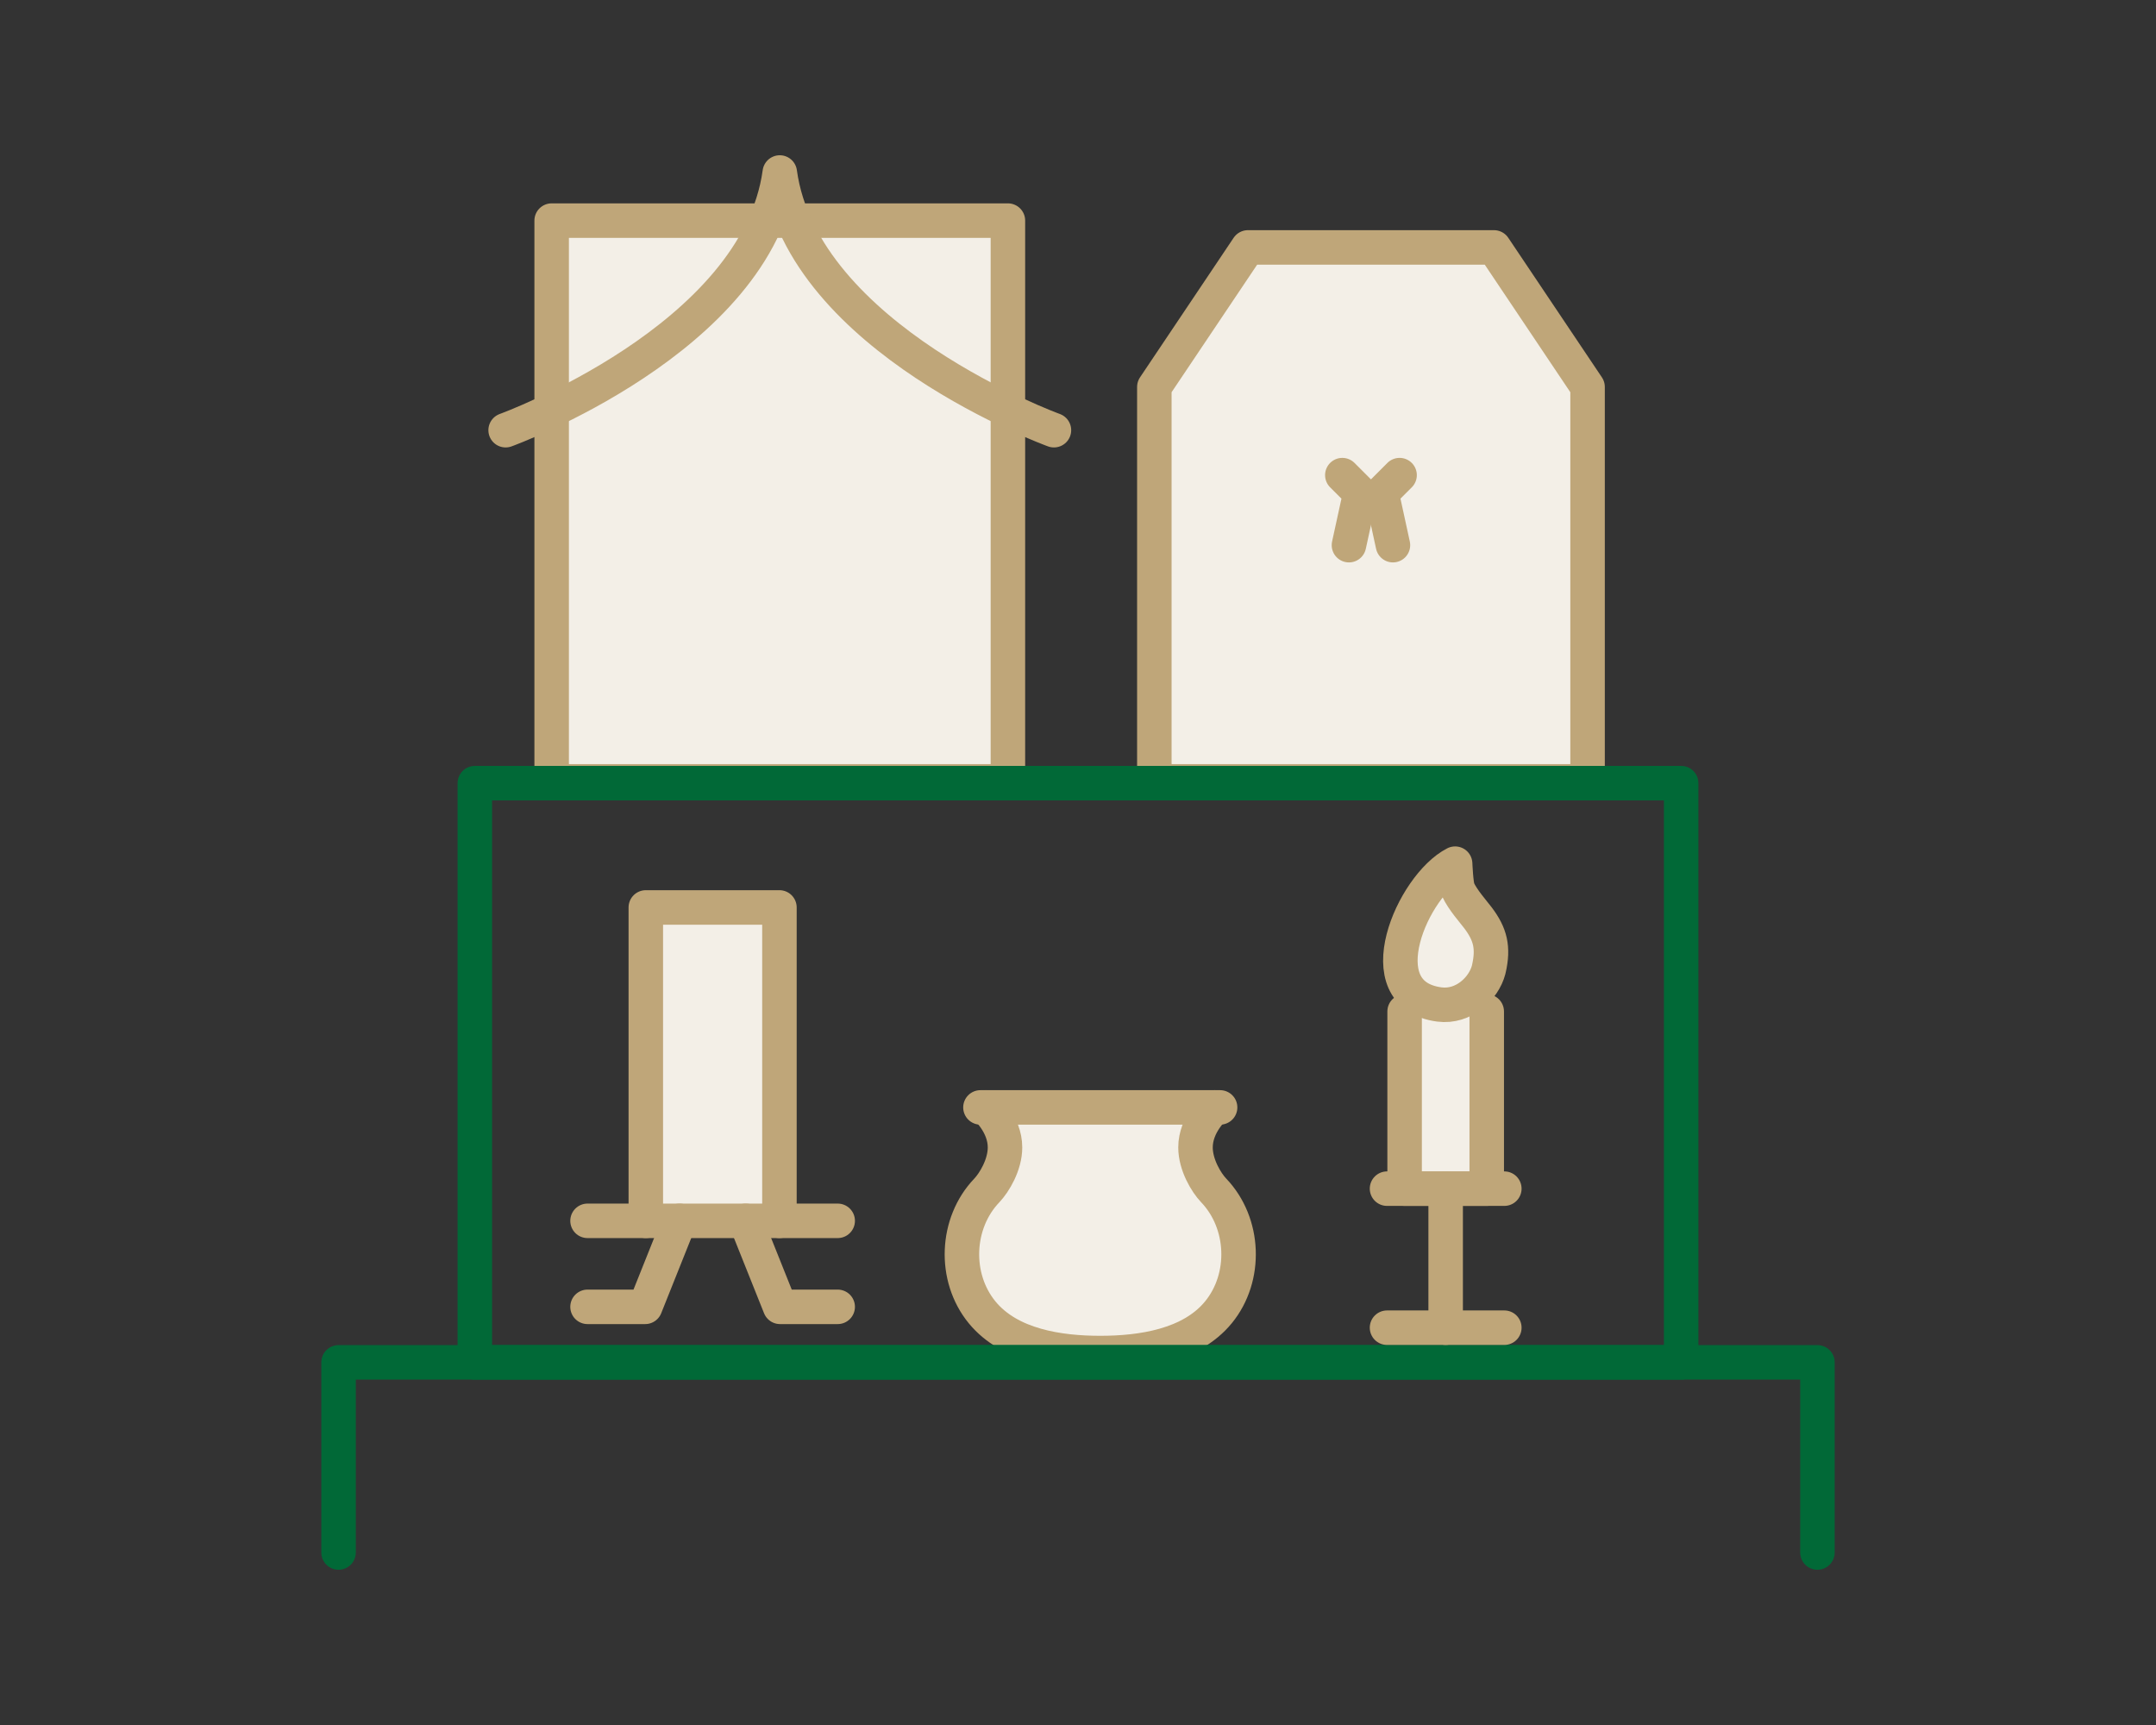
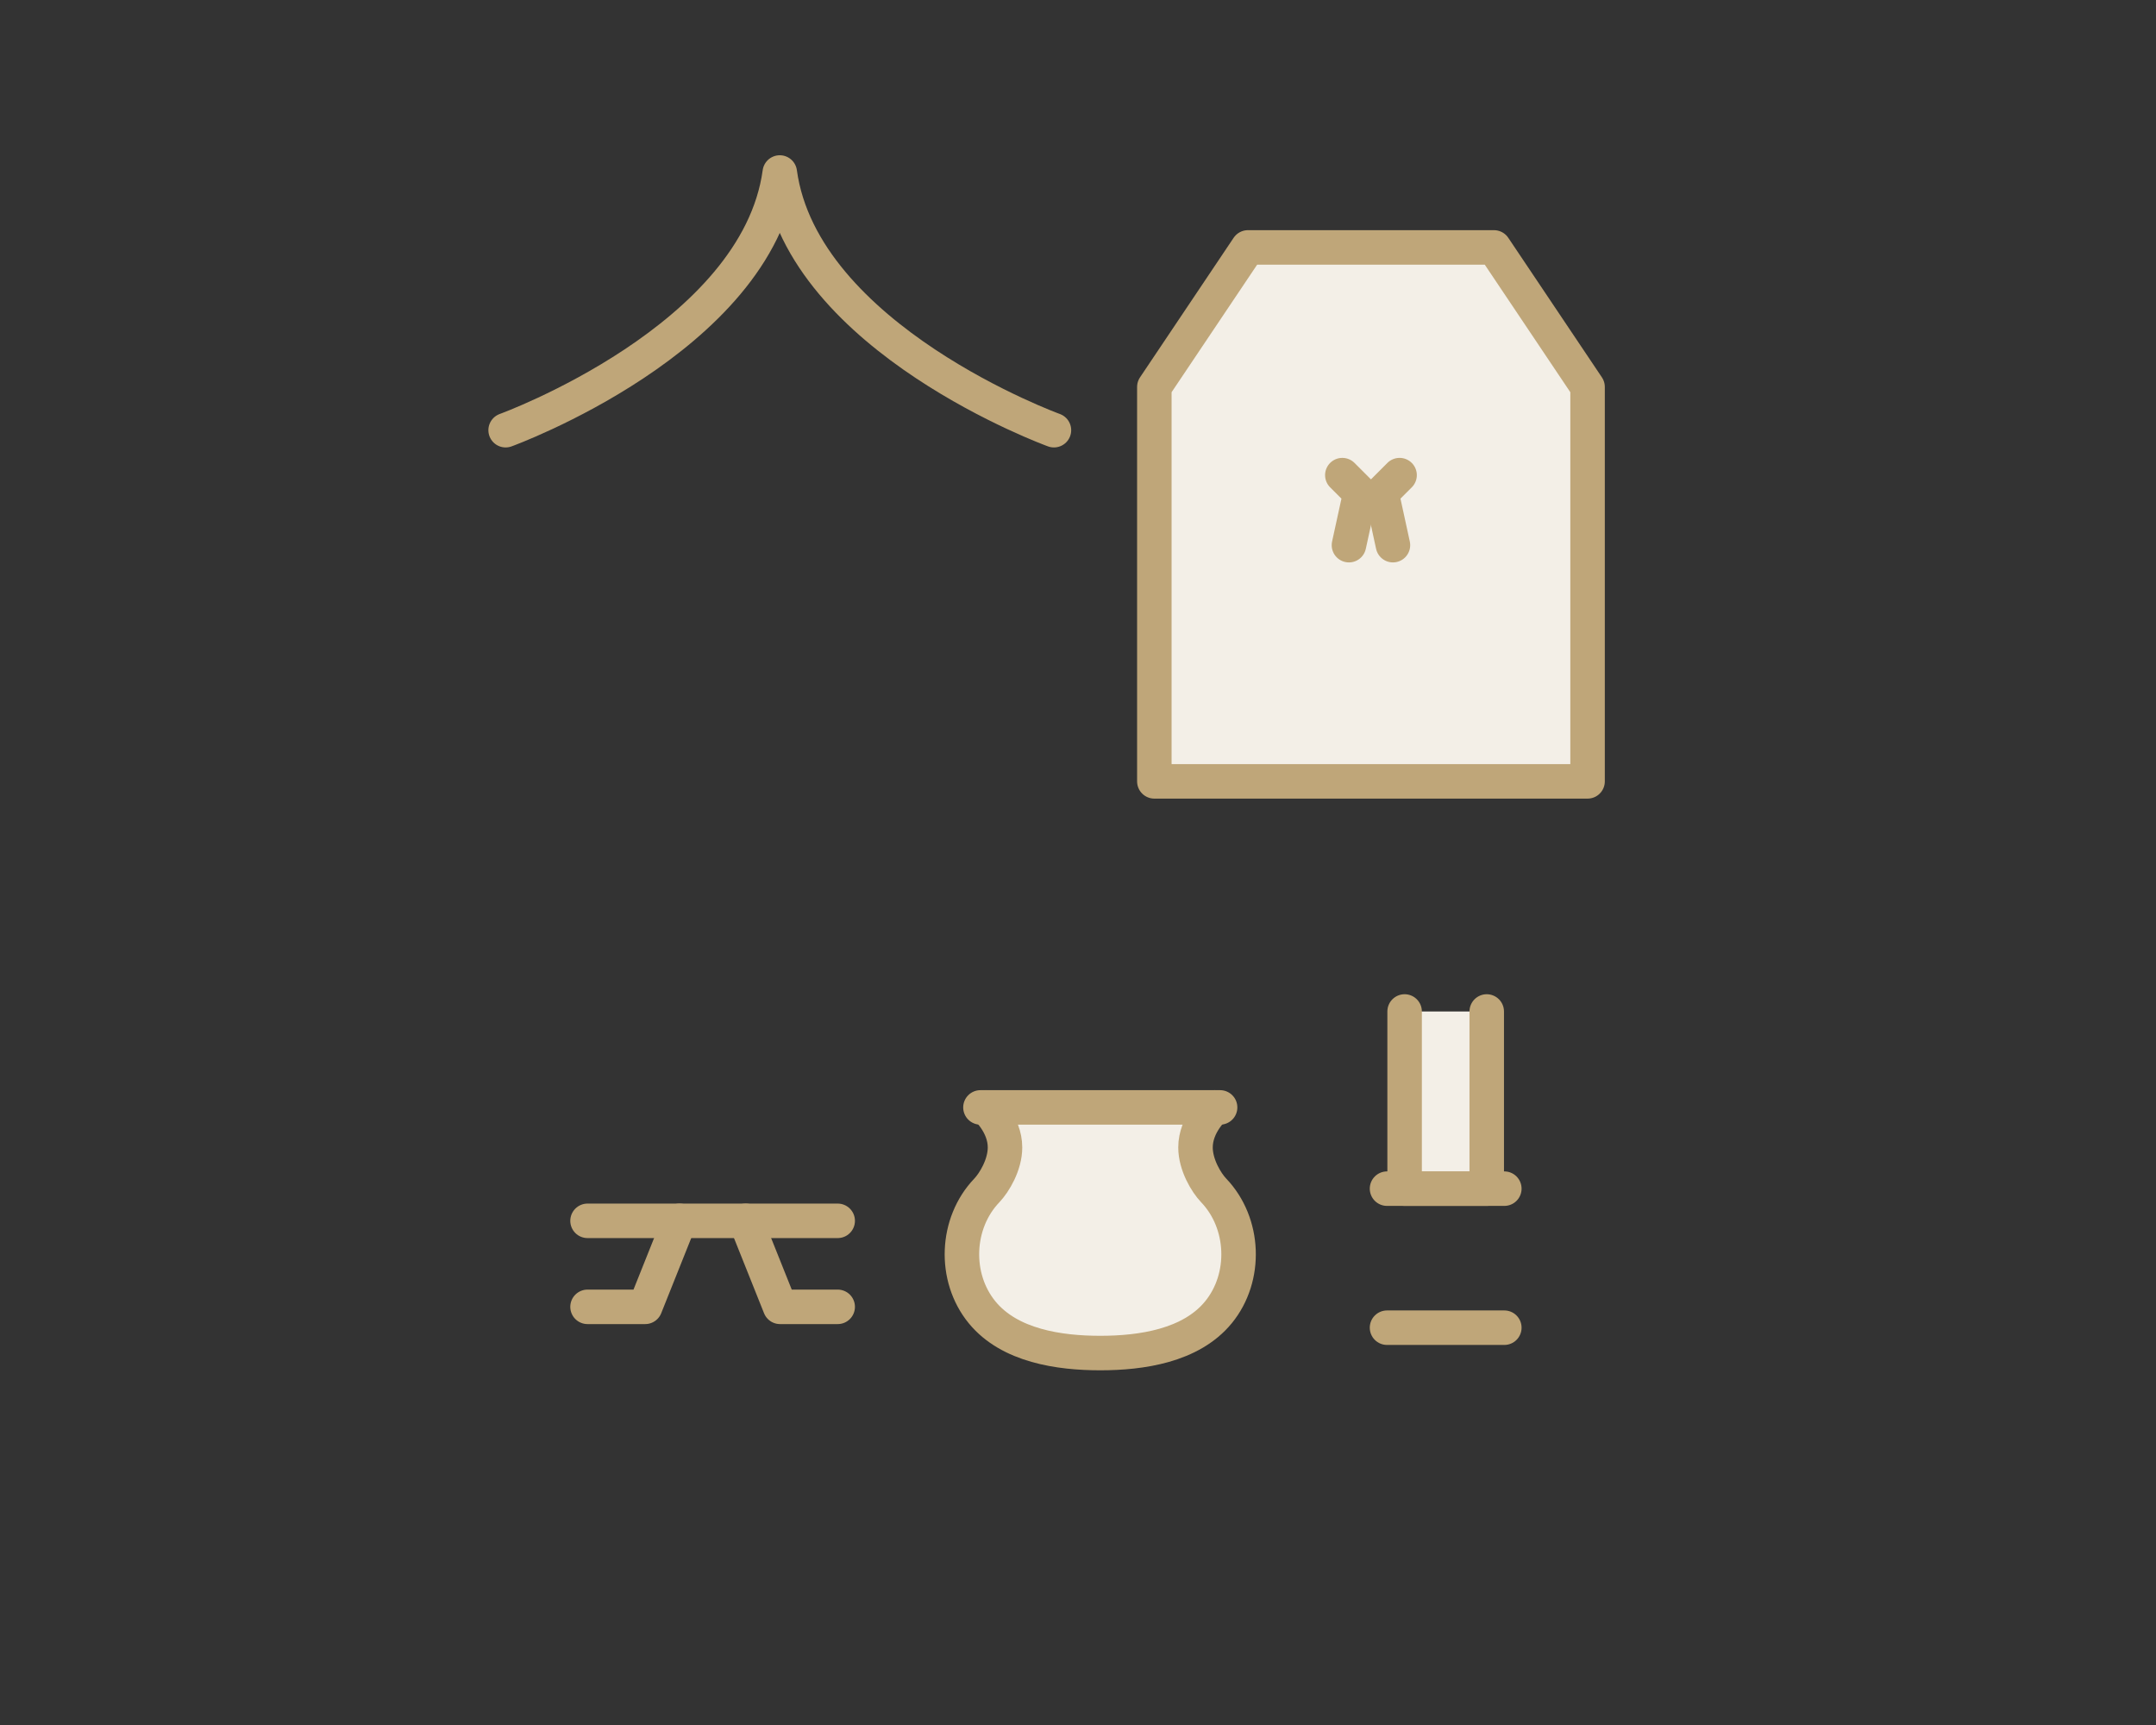
<svg xmlns="http://www.w3.org/2000/svg" width="100" height="80" viewBox="0 0 100 80">
  <rect x="0" y="0" width="100" height="80" fill="#333333" stroke="none" />
-   <polyline points="29.954 56.618 29.954 42.084 36.152 42.084 36.152 56.618" fill="#f3efe7" stroke="#bfa679" stroke-linecap="round" stroke-linejoin="round" stroke-width="1.6" />
  <line x1="38.854" y1="56.618" x2="27.251" y2="56.618" fill="#f3efe7" stroke="#bfa679" stroke-linecap="round" stroke-linejoin="round" stroke-width="1.6" />
  <polyline points="27.251 60.607 29.925 60.607 31.519 56.618" fill="none" stroke="#bfa679" stroke-linecap="round" stroke-linejoin="round" stroke-width="1.6" />
  <polyline points="38.854 60.607 36.181 60.607 34.586 56.618" fill="none" stroke="#bfa679" stroke-linecap="round" stroke-linejoin="round" stroke-width="1.6" />
  <path d="M56.34,51.358s-.889.771-.89,1.855c0,.808.498,1.634.844,1.996,1.446,1.512,1.549,4.028.219,5.652-1.277,1.559-3.587,1.889-5.481,1.889s-4.204-.33-5.481-1.889c-1.33-1.624-1.227-4.14.219-5.652.346-.362.845-1.188.844-1.996,0-1.084-.89-1.855-.89-1.855" fill="#f3efe7" stroke="#bfa679" stroke-linecap="round" stroke-linejoin="round" stroke-width="1.6" />
  <line x1="45.475" y1="51.358" x2="56.591" y2="51.358" fill="#f3efe7" stroke="#bfa679" stroke-linecap="round" stroke-linejoin="round" stroke-width="1.6" />
-   <rect x="25.587" y="10.231" width="21.162" height="26.006" fill="#f3efe7" stroke="#bfa679" stroke-linecap="round" stroke-linejoin="round" stroke-width="1.6" />
  <path d="M48.884,19.951s-11.657-4.229-12.716-11.951c-1.06,7.722-12.716,11.951-12.716,11.951" fill="none" stroke="#bfa679" stroke-linecap="round" stroke-linejoin="round" stroke-width="1.6" />
  <polygon points="69.293 11.474 57.883 11.474 53.541 17.946 53.541 36.237 73.635 36.237 73.635 17.946 69.293 11.474" fill="#f3efe7" stroke="#bfa679" stroke-linecap="round" stroke-linejoin="round" stroke-width="1.6" />
  <polyline points="62.567 25.283 63.094 22.869 62.26 22.035" fill="#f3efe7" stroke="#bfa679" stroke-linecap="round" stroke-linejoin="round" stroke-width="1.6" />
  <polyline points="64.608 25.283 64.082 22.869 64.916 22.035" fill="#f3efe7" stroke="#bfa679" stroke-linecap="round" stroke-linejoin="round" stroke-width="1.6" />
-   <rect x="22.024" y="36.321" width="55.952" height="26.861" fill="none" stroke="#016937" stroke-linecap="round" stroke-linejoin="round" stroke-width="1.6" />
-   <polyline points="15.703 72 15.703 63.182 84.297 63.182 84.297 72" fill="none" stroke="#016937" stroke-linecap="round" stroke-linejoin="round" stroke-width="1.6" />
  <polyline points="65.149 46.909 65.149 55.126 68.958 55.126 68.958 46.909" fill="#f3efe7" stroke="#bfa679" stroke-linecap="round" stroke-linejoin="round" stroke-width="1.6" />
-   <path d="M69.044,44.983c-.224.852-1.151,1.749-2.281,1.602-3.47-.455-1.232-5.533.729-6.531,0,0,.041.99.137,1.206.206.46.73,1.049.922,1.304.579.766.726,1.385.507,2.36-.004.02-.009.04-.015.06Z" fill="#f3efe7" stroke="#bfa679" stroke-linecap="round" stroke-linejoin="round" stroke-width="1.6" />
+   <path d="M69.044,44.983Z" fill="#f3efe7" stroke="#bfa679" stroke-linecap="round" stroke-linejoin="round" stroke-width="1.6" />
  <line x1="64.333" y1="61.574" x2="69.774" y2="61.574" fill="#f3efe7" stroke="#bfa679" stroke-linecap="round" stroke-linejoin="round" stroke-width="1.6" />
  <line x1="69.774" y1="55.126" x2="64.333" y2="55.126" fill="#f3efe7" stroke="#bfa679" stroke-linecap="round" stroke-linejoin="round" stroke-width="1.6" />
-   <line x1="67.053" y1="55.126" x2="67.053" y2="61.574" fill="#f3efe7" stroke="#bfa679" stroke-linecap="round" stroke-linejoin="round" stroke-width="1.6" />
</svg>